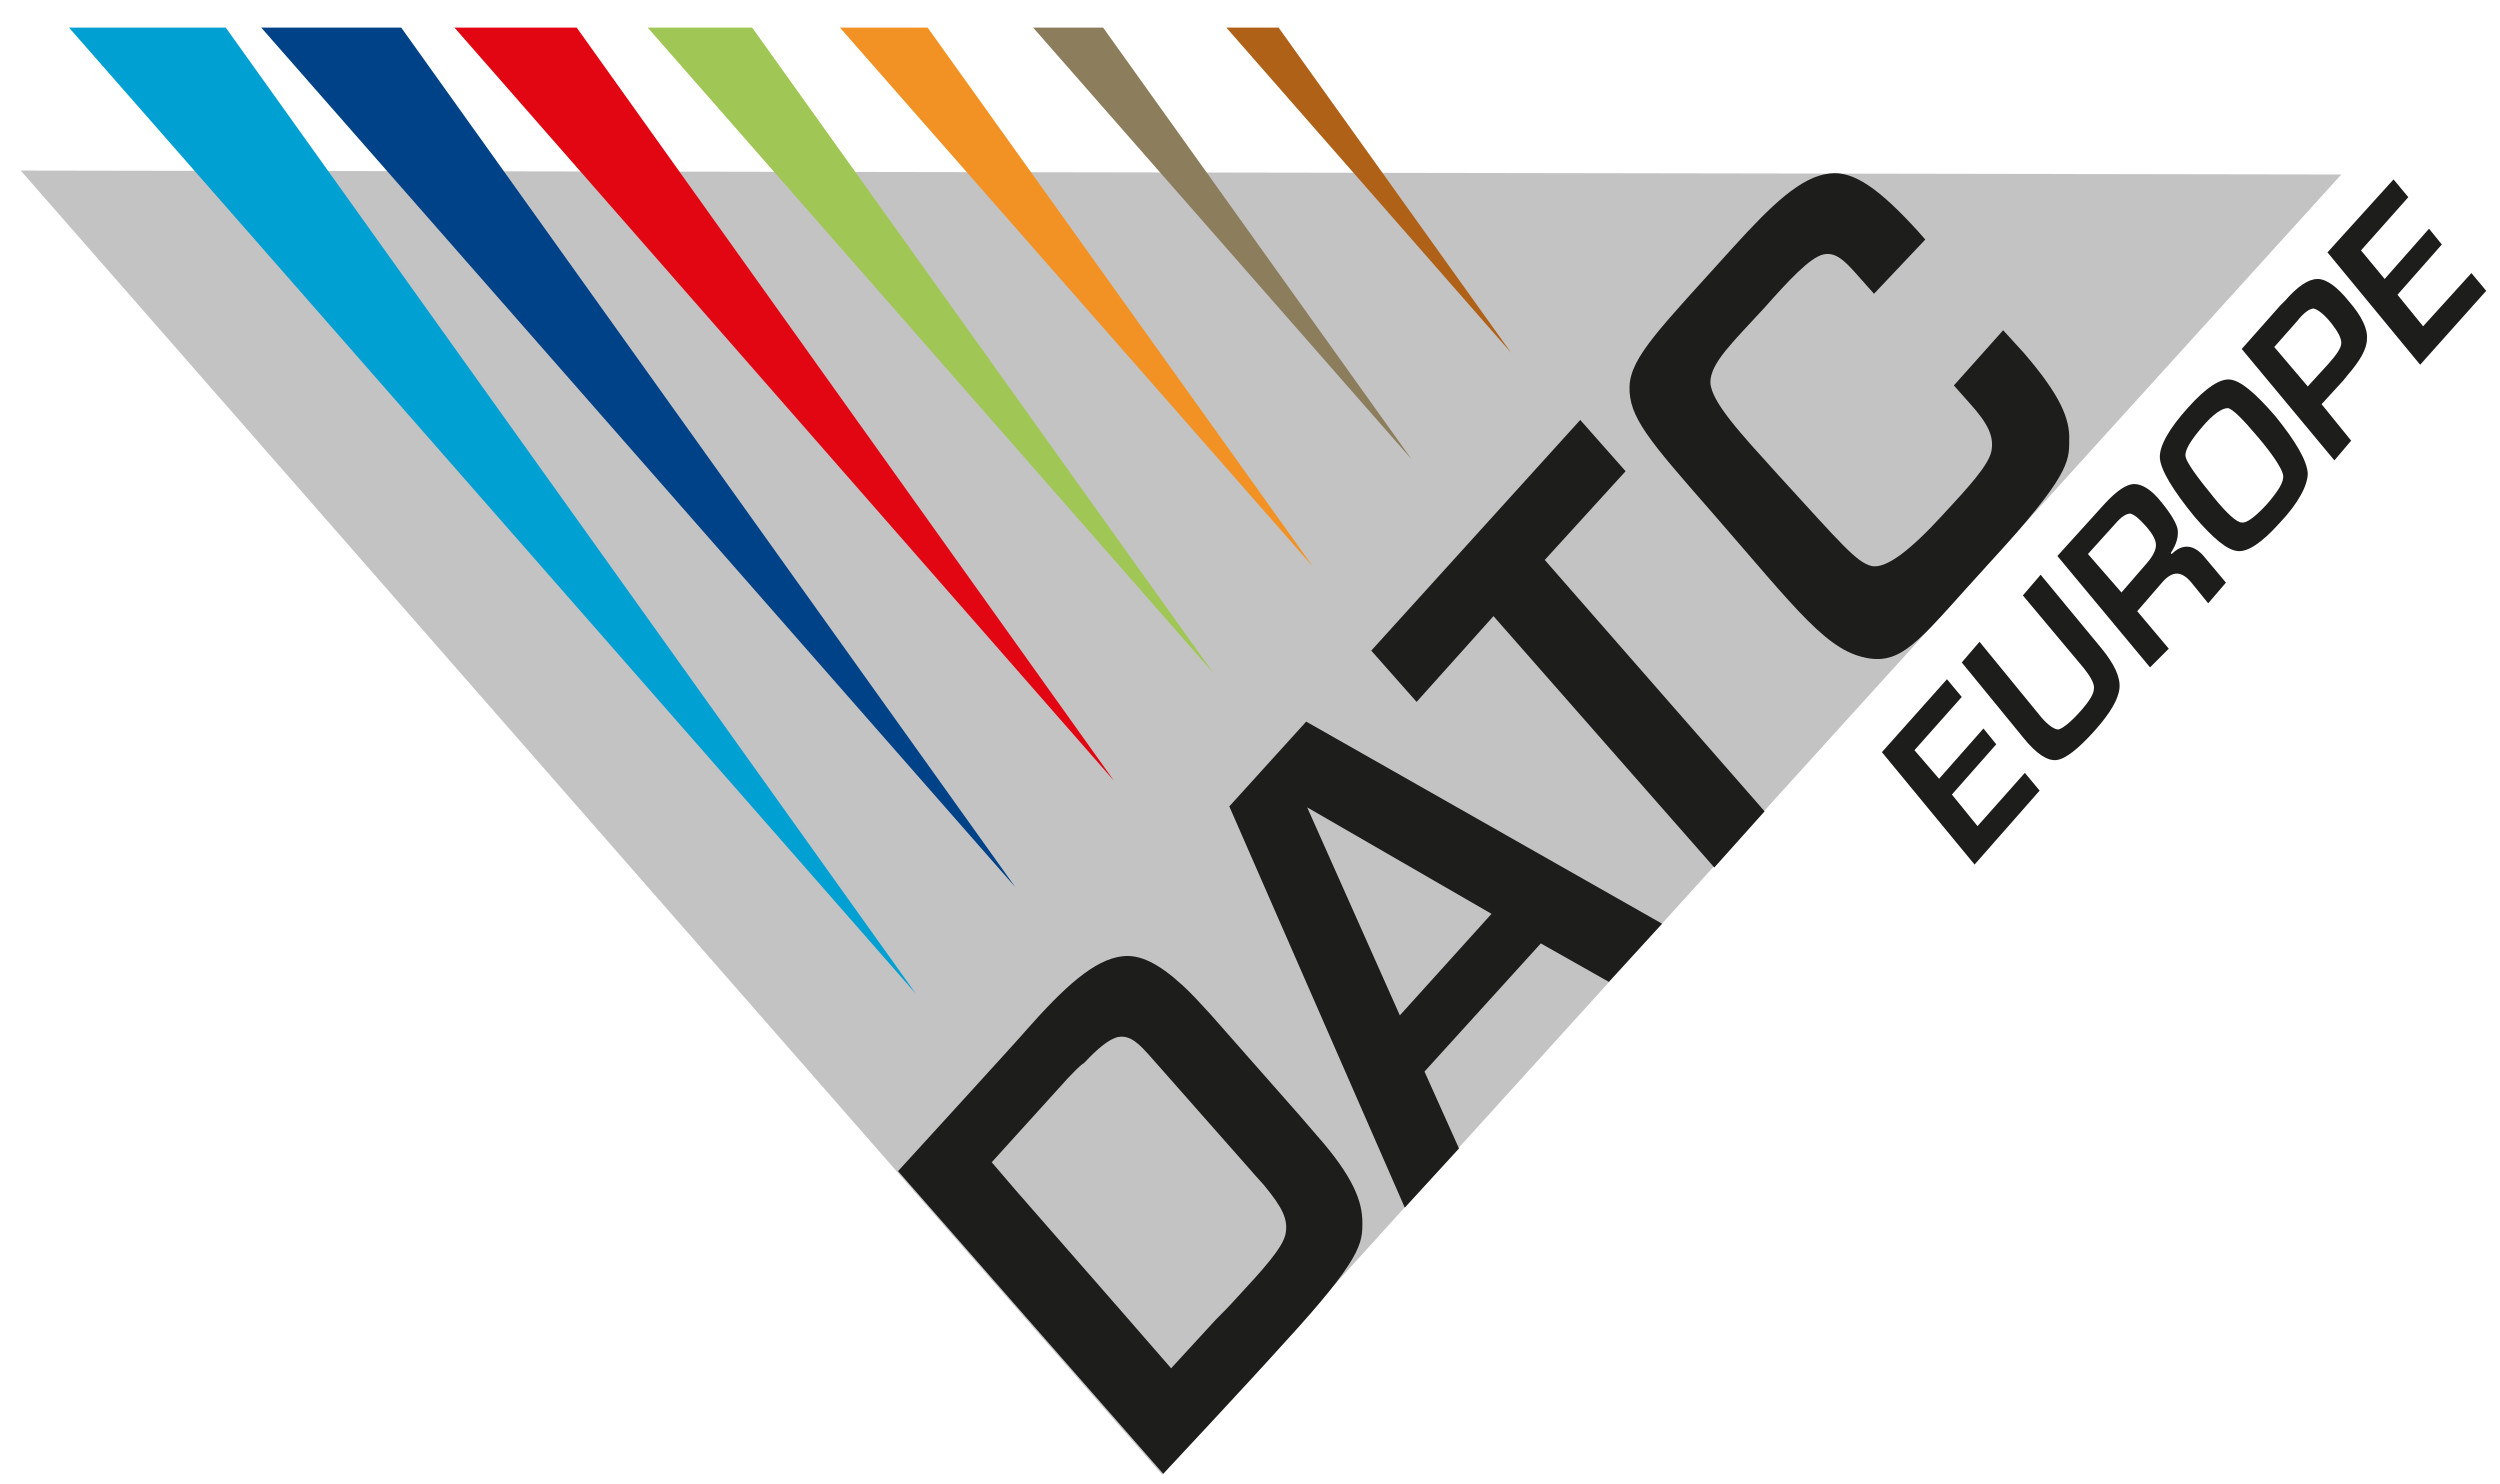
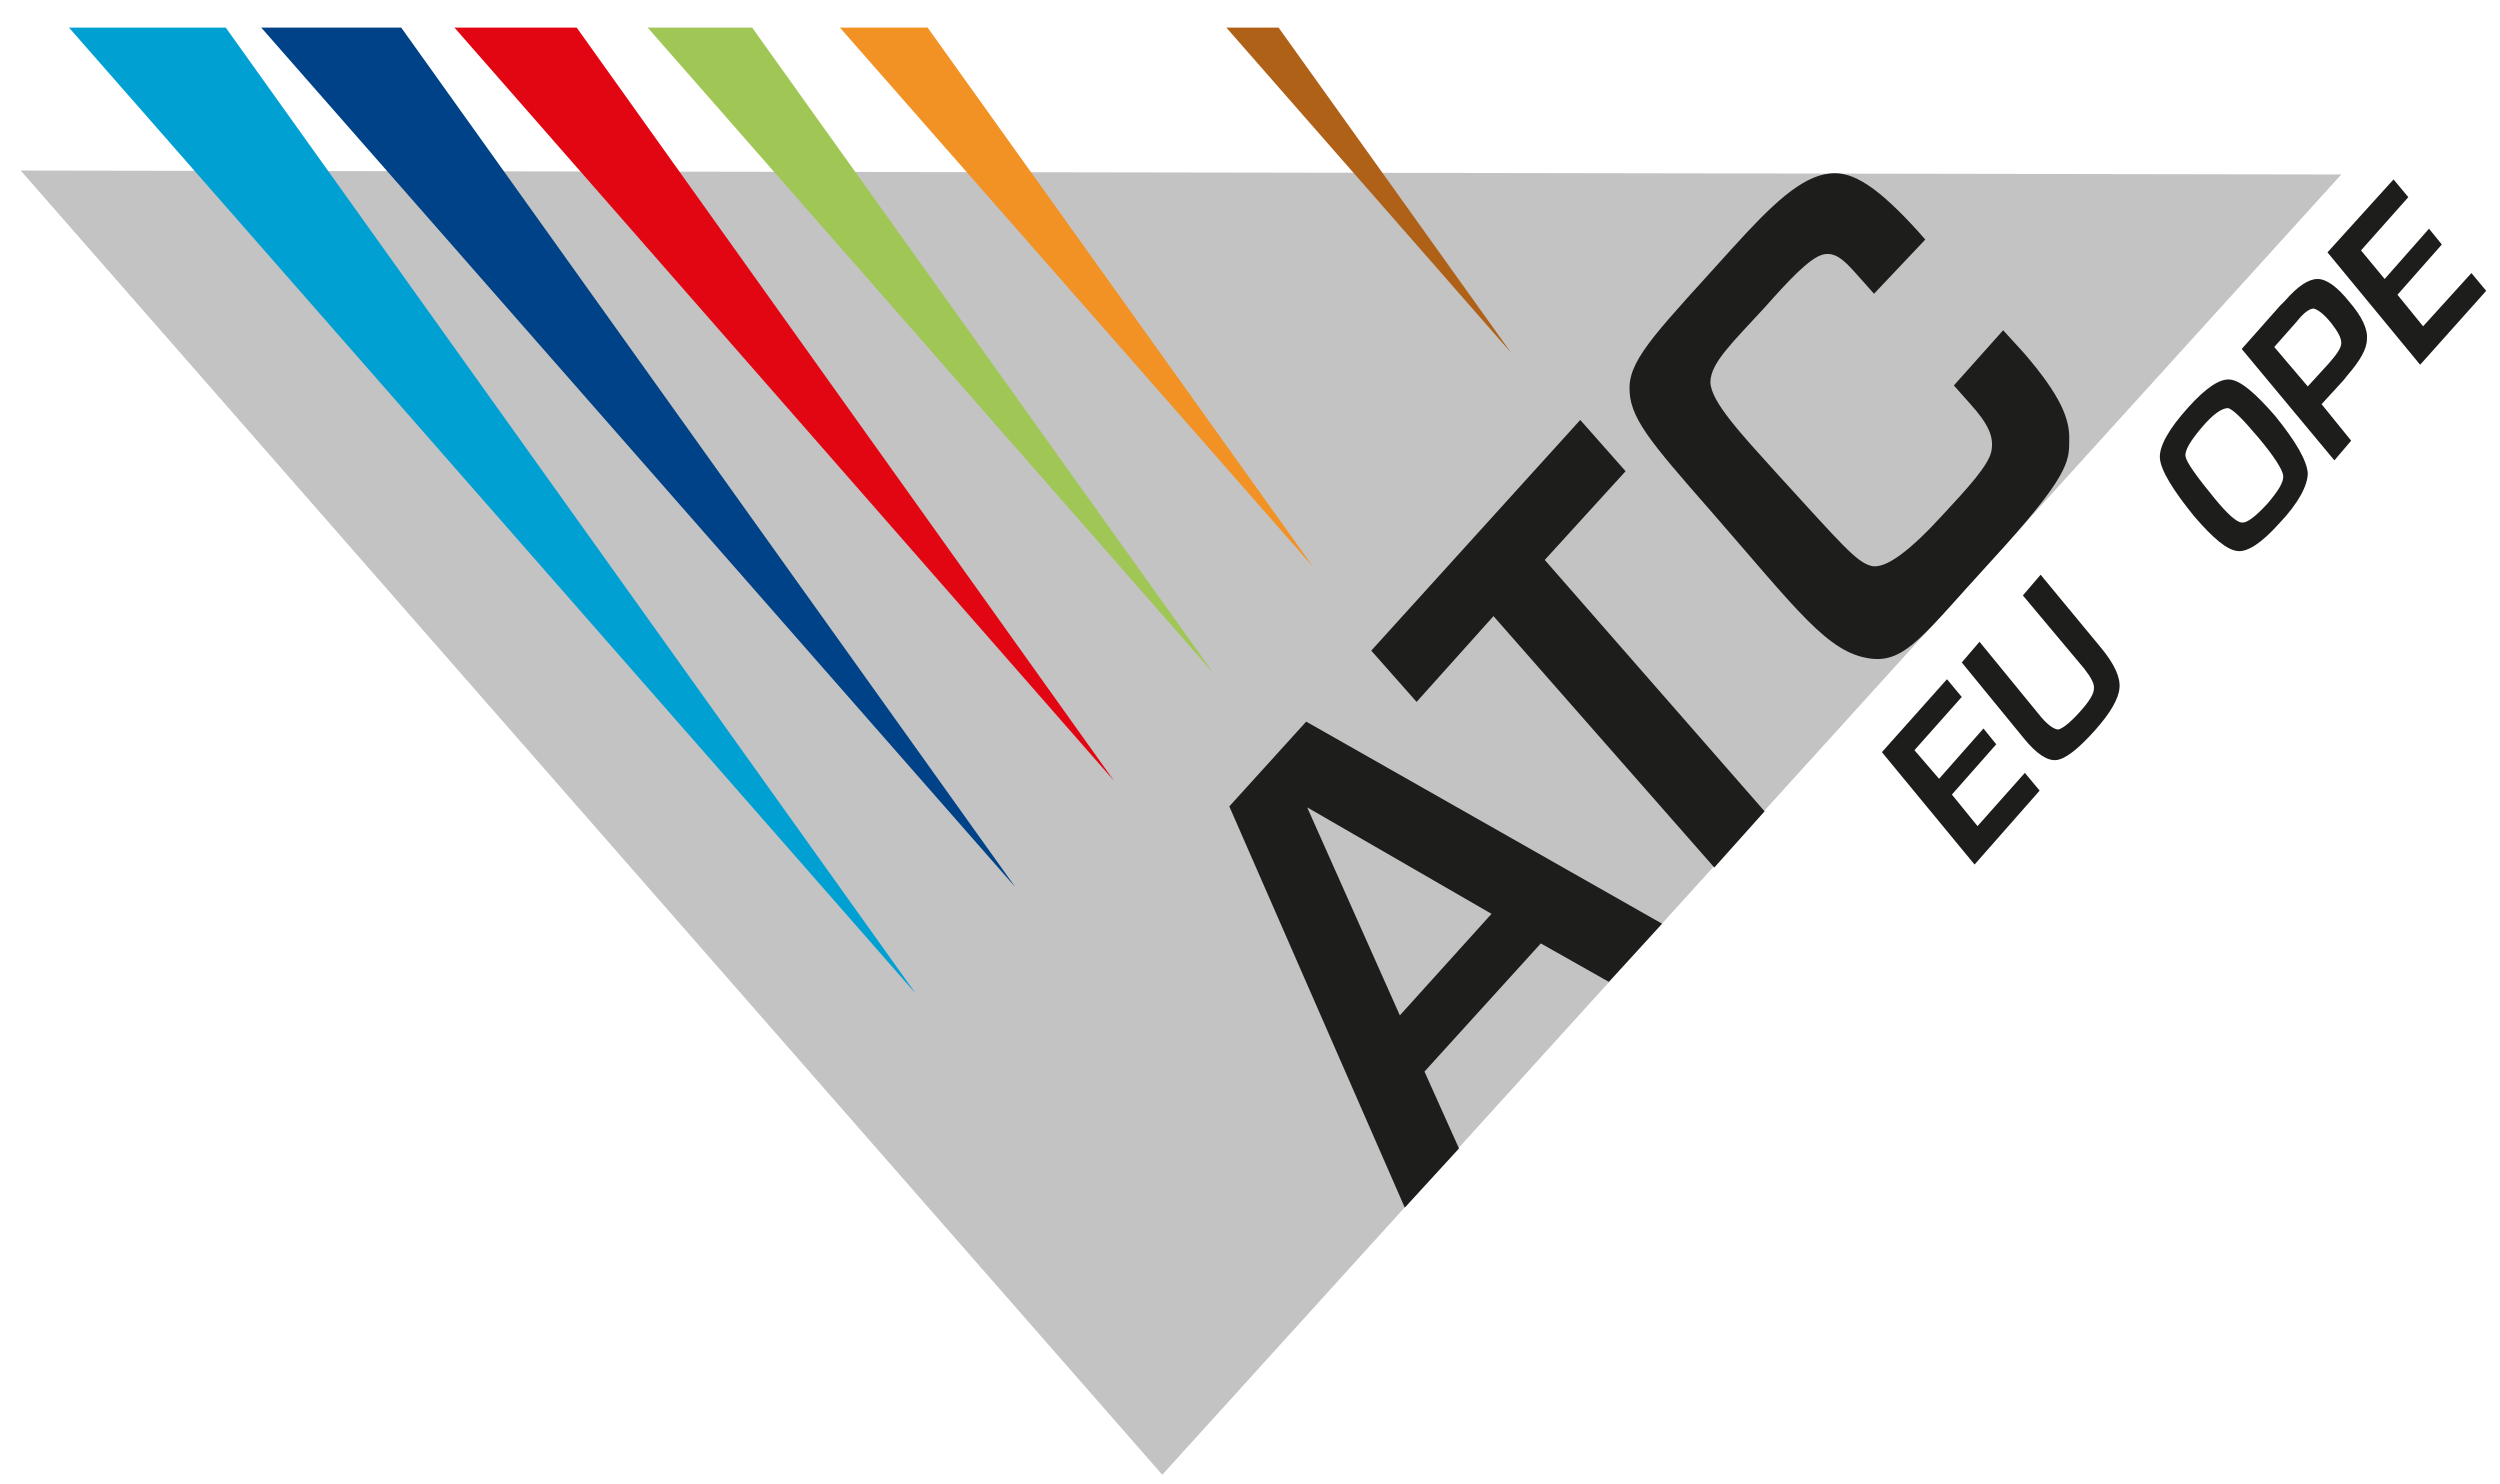
<svg xmlns="http://www.w3.org/2000/svg" version="1.1" id="Calque_1" x="0px" y="0px" viewBox="0 0 253.6 150.5" style="enable-background:new 0 0 253.6 150.5;" xml:space="preserve">
  <g id="tapis" style="display:none;">
    <rect x="-51.3" y="-38.4" style="display:inline;fill:#2D57A0;" width="320.3" height="242.9" />
  </g>
  <g id="DATC_noir">
</g>
  <g id="DATC_blanc" style="display:none;">
    <g style="display:inline;">
      <path style="fill:#FFFFFF;" d="M155.4,95.4l-11.8,13l3.5,7.8l-5.5,6l-17.8-40.7l7.8-8.6l36.1,20.5l-5.4,5.9L155.4,95.4z     M150.5,92.4l-18.7-10.8l9.4,21.1L150.5,92.4z" />
      <polygon style="fill:#FFFFFF;" points="155.9,56.6 178.2,82 173,87.8 150.7,62.3 142.8,71 138.3,65.8 159.5,42.4 164,47.6   " />
      <path style="fill:#FFFFFF;" d="M197.3,38.8l5-5.6l2.1,2.3c3.7,4.3,4.7,6.7,4.6,8.9c0,2.1,0,3.6-8,12.3c-6.7,7.3-8.6,10.3-12.2,9.8    c-4.4-0.6-7.3-4.8-16.1-14.9c-6.3-7.2-8.4-9.6-8.3-12.7c0.1-3,3.2-6,10.5-14.1c3.9-4.3,6.9-7.2,9.8-7.5c2.4-0.3,5,1.5,8.9,5.9    l0.7,0.8l-5.2,5.5l-0.8-0.9c-1.8-2-2.8-3.4-4.3-3.1c-1.4,0.3-3.6,2.7-5.9,5.4c-3.2,3.5-5.5,5.6-5.5,7.6s3.1,5.2,6.9,9.4    c6.4,7,7.9,8.8,9.4,9.2s4.1-1.8,7.3-5.2c2.6-2.8,4.6-5,4.9-6.4c0.3-1.5-0.3-2.8-2.2-4.9L197.3,38.8z" />
      <path style="fill:#FFFFFF;" d="M132.8,115C132.7,115,132.7,114.9,132.8,115l-1.9-2.2l-8.9-10.1c-1.1-1.2-2-2.2-2.9-3    c-2.4-2.2-4.3-3.1-6-2.9c-2.9,0.3-6,3.2-9.8,7.5c-0.2,0.3-13,14.3-13,14.3l26.9,30.7c0,0,8.7-9.3,12.2-13.2c8-8.7,8-10.2,8-12.3    C137.3,121.7,136.4,119.2,132.8,115 M129.5,125c-0.3,1.4-2.3,3.6-4.9,6.4c-0.8,0.9-1.5,1.6-2.2,2.3l-4.5,4.9l-5.4-6.2l-10.4-11.9    l-2.4-2.8l7.7-8.5c0.6-0.6,1.1-1.2,1.7-1.6c1.3-1.4,2.5-2.4,3.4-2.6c1.5-0.3,2.5,1.1,4.2,3c0,0,9,10.2,9,10.2l0.7,0.8l0.9,1    C129.2,122.2,129.9,123.5,129.5,125" />
    </g>
  </g>
  <g id="normal" style="display:none;">
    <polygon style="display:inline;fill:#C3C5C7;" points="1.2,17 117.1,149.3 236.7,17.5  " />
    <g style="display:inline;">
      <path d="M155.4,95.4l-11.8,13l3.5,7.8l-5.5,6l-17.8-40.7l7.8-8.6l36.1,20.5l-5.4,5.9L155.4,95.4z M150.5,92.4l-18.7-10.8l9.4,21.1    L150.5,92.4z" />
      <polygon points="155.9,56.6 178.2,82 173,87.8 150.7,62.3 142.8,71 138.3,65.8 159.5,42.4 164,47.6   " />
      <path d="M197.3,38.8l5-5.6l2.1,2.3c3.7,4.3,4.7,6.7,4.6,8.9c0,2.1,0,3.6-8,12.3c-6.7,7.3-8.6,10.3-12.2,9.8    c-4.4-0.6-7.3-4.8-16.1-14.9c-6.3-7.2-8.4-9.6-8.3-12.7c0.1-3,3.2-6,10.5-14.1c3.9-4.3,6.9-7.2,9.8-7.5c2.4-0.3,5,1.5,8.9,5.9    l0.7,0.8l-5.2,5.5l-0.8-0.9c-1.8-2-2.8-3.4-4.3-3.1c-1.4,0.3-3.6,2.7-5.9,5.4c-3.2,3.5-5.5,5.6-5.5,7.6s3.1,5.2,6.9,9.4    c6.4,7,7.9,8.8,9.4,9.2s4.1-1.8,7.3-5.2c2.6-2.8,4.6-5,4.9-6.4c0.3-1.5-0.3-2.8-2.2-4.9L197.3,38.8z" />
      <path d="M132.8,115C132.7,115,132.7,114.9,132.8,115l-1.9-2.2l-8.9-10.1c-1.1-1.2-2-2.2-2.9-3c-2.4-2.2-4.3-3.1-6-2.9    c-2.9,0.3-6,3.2-9.8,7.5c-0.2,0.3-13,14.3-13,14.3l26.9,30.7c0,0,8.7-9.3,12.2-13.2c8-8.7,8-10.2,8-12.3    C137.3,121.7,136.4,119.2,132.8,115 M129.5,125c-0.3,1.4-2.3,3.6-4.9,6.4c-0.8,0.9-1.5,1.6-2.2,2.3l-4.5,4.9l-5.4-6.2l-10.4-11.9    l-2.4-2.8l7.7-8.5c0.6-0.6,1.1-1.2,1.7-1.6c1.3-1.4,2.5-2.4,3.4-2.6c1.5-0.3,2.5,1.1,4.2,3c0,0,9,10.2,9,10.2l0.7,0.8l0.9,1    C129.2,122.2,129.9,123.5,129.5,125" />
    </g>
    <g style="display:inline;">
      <polygon style="fill:#03A0D7;" points="92.1,100.6 22.1,2.5 6.1,2.5   " />
      <polygon style="fill:#04448A;" points="102.1,89.8 39.9,2.5 25.7,2.5   " />
      <polygon style="fill:#C8081D;" points="112.2,78.9 57.7,2.5 45.2,2.5   " />
      <polygon style="fill:#A2B80F;" points="122.3,68.1 75.5,2.5 64.8,2.5   " />
      <polygon style="fill:#F4A026;" points="132.3,57.2 93.3,2.5 84.4,2.5   " />
      <polygon style="fill:#97836A;" points="142.4,46.4 111.1,2.5 103.9,2.5   " />
      <polygon style="fill:#CF7312;" points="152.4,35.6 128.9,2.5 123.5,2.5   " />
    </g>
  </g>
  <g id="GROUPE_noir" style="display:none;">
    <g style="display:inline;">
      <path d="M204.8,69.8l4.4-4.9l2,2.2c1.4,1.6,2.1,3,1.9,4s-1.1,2.6-3,4.7c-1.7,1.9-3.1,2.9-4.3,2.9c-1.1,0-2.5-1-4.2-2.9    c-2.2-2.4-3.4-4.1-3.8-5c-0.4-1.1-0.5-2.1-0.1-3s1.2-2.1,2.5-3.6c1.8-2,3.1-3,4-3.2c0.9-0.2,2,0.5,3.3,2l-1.9,2.1    c-0.7-0.7-1.2-1-1.6-0.9s-1.1,0.7-2.1,1.8c-1.1,1.2-1.7,2.1-1.7,2.8c0,0.6,0.5,1.5,1.5,2.7l1,1.1l1.3,1.4c1,1.1,1.8,1.7,2.3,1.6    c0.6,0,1.4-0.6,2.4-1.8c1-1.1,1.6-2,1.6-2.6c0.1-0.6-0.3-1.3-1.2-2.3l-0.4-0.5l-2.5,2.8L204.8,69.8z" />
-       <path d="M215.8,69.4l-9.9-11.2l4.9-5.4c1.2-1.3,2.3-2,3.1-2.1c0.9,0,1.9,0.6,3,1.8c1,1.1,1.6,2,1.7,2.7c0.1,0.7-0.1,1.5-0.7,2.4    l0.1,0.1c1.2-1.2,2.4-1,3.6,0.3l2.2,2.5l-1.9,2.1l-1.8-2c-1-1.2-2-1.2-3,0l-2.7,3l3.3,3.8L215.8,69.4z M212.8,61.8l2.7-3    c0.6-0.7,1-1.3,0.9-1.8s-0.4-1.1-1.1-1.9c-0.7-0.8-1.3-1.2-1.6-1.2c-0.4,0-0.9,0.3-1.5,1l-2.9,3.2L212.8,61.8z" />
      <path d="M219.6,42.9c1.8-2,3.3-3,4.4-2.9s2.7,1.3,4.8,3.7c2.3,2.6,3.4,4.5,3.5,5.7s-0.9,3-2.9,5.2c-1.8,2-3.3,3-4.4,2.9    s-2.7-1.2-4.6-3.5c-2.4-2.7-3.6-4.6-3.6-5.9C216.6,46.9,217.6,45.1,219.6,42.9 M221,44.8c-1.3,1.4-1.9,2.4-1.7,3    c0.1,0.6,1.1,2,3,4.2c1.4,1.6,2.4,2.4,2.9,2.5c0.5,0,1.4-0.6,2.6-2c1.2-1.3,1.7-2.3,1.6-2.9c-0.1-0.6-1-1.9-2.6-3.8    c-1.6-1.9-2.7-2.9-3.3-3C223.1,42.9,222.3,43.5,221,44.8" />
      <path d="M231.6,29.7l1.9-2.1l6.6,7.4c1.4,1.6,2,2.9,1.9,4c-0.1,1.1-1,2.5-2.6,4.4c-1.7,1.9-3.1,3-4,3.1c-1,0.1-2.1-0.6-3.5-2.1    l-6.7-7.6l1.9-2.1l6.7,7.6c0.7,0.8,1.3,1.2,1.8,1.1c0.5-0.1,1.2-0.6,2.1-1.7c1-1.1,1.5-1.9,1.6-2.4c0.1-0.5-0.3-1.2-1.1-2.1    L231.6,29.7z" />
      <path d="M245.1,36.9l-9.9-11.2l4-4.5l0.5-0.5c1.4-1.5,2.5-2.2,3.4-2.2s2.1,0.8,3.4,2.3c1.3,1.5,2,2.7,2,3.7s-0.7,2.2-2.1,3.8    l-0.4,0.5l-2.2,2.5l3.2,3.6L245.1,36.9z M242.3,29.4l2.1-2.4c0.9-1,1.3-1.7,1.3-2.1s-0.3-1.1-1-2c-0.8-1-1.4-1.4-1.8-1.4    s-1,0.4-1.8,1.3l-2.3,2.6L242.3,29.4z" />
    </g>
  </g>
  <g id="GROUPE_noir__x2B__lumière" style="display:none;">
    <g id="GROUPE_noir__x2B__lumière_1_" style="display:inline;">
      <g id="GROUPE_noir__x2B__lumière_2_">
        <g>
          <g>
            <g>
              <path d="M204.8,69.8l4.4-4.9l2,2.2c1.4,1.6,2.1,3,1.9,4s-1.1,2.6-3,4.7c-1.7,1.9-3.1,2.9-4.3,2.9c-1.1,0-2.5-1-4.2-2.9        c-2.2-2.4-3.4-4.1-3.8-5c-0.4-1.1-0.5-2.1-0.1-3s1.2-2.1,2.5-3.6c1.8-2,3.1-3,4-3.2c0.9-0.2,2,0.5,3.3,2l-1.9,2.1        c-0.7-0.7-1.2-1-1.6-0.9s-1.1,0.7-2.1,1.8c-1.1,1.2-1.7,2.1-1.7,2.8c0,0.6,0.5,1.5,1.5,2.7l1,1.1l1.3,1.4        c1,1.1,1.8,1.7,2.3,1.6c0.6,0,1.4-0.6,2.4-1.8c1-1.1,1.6-2,1.6-2.6c0.1-0.6-0.3-1.3-1.2-2.3l-0.4-0.5l-2.5,2.8L204.8,69.8z" />
              <path d="M215.8,69.4l-9.9-11.2l4.9-5.4c1.2-1.3,2.3-2,3.1-2.1c0.9,0,1.9,0.6,3,1.8c1,1.1,1.6,2,1.7,2.7        c0.1,0.7-0.1,1.5-0.7,2.4l0.1,0.1c1.2-1.2,2.4-1,3.6,0.3l2.2,2.5l-1.9,2.1l-1.8-2c-1-1.2-2-1.2-3,0l-2.7,3l3.3,3.8L215.8,69.4        z M212.8,61.8l2.7-3c0.6-0.7,1-1.3,0.9-1.8s-0.4-1.1-1.1-1.9c-0.7-0.8-1.3-1.2-1.6-1.2c-0.4,0-0.9,0.3-1.5,1l-2.9,3.2        L212.8,61.8z" />
              <path d="M219.6,42.9c1.8-2,3.3-3,4.4-2.9s2.7,1.3,4.8,3.7c2.3,2.6,3.4,4.5,3.5,5.7s-0.9,3-2.9,5.2c-1.8,2-3.3,3-4.4,2.9        s-2.7-1.2-4.6-3.5c-2.4-2.7-3.6-4.6-3.6-5.9C216.6,46.9,217.6,45.1,219.6,42.9 M221,44.8c-1.3,1.4-1.9,2.4-1.7,3        c0.1,0.6,1.1,2,3,4.2c1.4,1.6,2.4,2.4,2.9,2.5c0.5,0,1.4-0.6,2.6-2c1.2-1.3,1.7-2.3,1.6-2.9c-0.1-0.6-1-1.9-2.6-3.8        c-1.6-1.9-2.7-2.9-3.3-3C223.1,42.9,222.3,43.5,221,44.8" />
              <path d="M231.6,29.7l1.9-2.1l6.6,7.4c1.4,1.6,2,2.9,1.9,4c-0.1,1.1-1,2.5-2.6,4.4c-1.7,1.9-3.1,3-4,3.1        c-1,0.1-2.1-0.6-3.5-2.1l-6.7-7.6l1.9-2.1l6.7,7.6c0.7,0.8,1.3,1.2,1.8,1.1c0.5-0.1,1.2-0.6,2.1-1.7c1-1.1,1.5-1.9,1.6-2.4        c0.1-0.5-0.3-1.2-1.1-2.1L231.6,29.7z" />
              <path d="M245.1,36.9l-9.9-11.2l4-4.5l0.5-0.5c1.4-1.5,2.5-2.2,3.4-2.2s2.1,0.8,3.4,2.3c1.3,1.5,2,2.7,2,3.7s-0.7,2.2-2.1,3.8        l-0.4,0.5l-2.2,2.5l3.2,3.6L245.1,36.9z M242.3,29.4l2.1-2.4c0.9-1,1.3-1.7,1.3-2.1s-0.3-1.1-1-2c-0.8-1-1.4-1.4-1.8-1.4        s-1,0.4-1.8,1.3l-2.3,2.6L242.3,29.4z" />
            </g>
          </g>
        </g>
      </g>
    </g>
  </g>
  <g id="GROUPE_blanc" style="display:none;">
    <g style="display:inline;">
      <g>
        <path d="M204.8,69.8l4.4-4.9l2,2.2c1.4,1.6,2.1,3,1.9,4s-1.1,2.6-3,4.7c-1.7,1.9-3.1,2.9-4.3,2.9c-1.1,0-2.5-1-4.2-2.9     c-2.2-2.4-3.4-4.1-3.8-5c-0.4-1.1-0.5-2.1-0.1-3s1.2-2.1,2.5-3.6c1.8-2,3.1-3,4-3.2c0.9-0.2,2,0.5,3.3,2l-1.9,2.1     c-0.7-0.7-1.2-1-1.6-0.9s-1.1,0.7-2.1,1.8c-1.1,1.2-1.7,2.1-1.7,2.8c0,0.6,0.5,1.5,1.5,2.7l1,1.1l1.3,1.4c1,1.1,1.8,1.7,2.3,1.6     c0.6,0,1.4-0.6,2.4-1.8c1-1.1,1.6-2,1.6-2.6c0.1-0.6-0.3-1.3-1.2-2.3l-0.4-0.5l-2.5,2.8L204.8,69.8z" />
        <path d="M215.8,69.4l-9.9-11.2l4.9-5.4c1.2-1.3,2.3-2,3.1-2.1c0.9,0,1.9,0.6,3,1.8c1,1.1,1.6,2,1.7,2.7c0.1,0.7-0.1,1.5-0.7,2.4     l0.1,0.1c1.2-1.2,2.4-1,3.6,0.3l2.2,2.5l-1.9,2.1l-1.8-2c-1-1.2-2-1.2-3,0l-2.7,3l3.3,3.8L215.8,69.4z M212.8,61.8l2.7-3     c0.6-0.7,1-1.3,0.9-1.8s-0.4-1.1-1.1-1.9c-0.7-0.8-1.3-1.2-1.6-1.2c-0.4,0-0.9,0.3-1.5,1l-2.9,3.2L212.8,61.8z" />
-         <path d="M219.6,42.9c1.8-2,3.3-3,4.4-2.9s2.7,1.3,4.8,3.7c2.3,2.6,3.4,4.5,3.5,5.7s-0.9,3-2.9,5.2c-1.8,2-3.3,3-4.4,2.9     s-2.7-1.2-4.6-3.5c-2.4-2.7-3.6-4.6-3.6-5.9C216.6,46.9,217.6,45.1,219.6,42.9 M221,44.8c-1.3,1.4-1.9,2.4-1.7,3     c0.1,0.6,1.1,2,3,4.2c1.4,1.6,2.4,2.4,2.9,2.5c0.5,0,1.4-0.6,2.6-2c1.2-1.3,1.7-2.3,1.6-2.9c-0.1-0.6-1-1.9-2.6-3.8     c-1.6-1.9-2.7-2.9-3.3-3C223.1,42.9,222.3,43.5,221,44.8" />
        <path d="M231.6,29.7l1.9-2.1l6.6,7.4c1.4,1.6,2,2.9,1.9,4c-0.1,1.1-1,2.5-2.6,4.4c-1.7,1.9-3.1,3-4,3.1c-1,0.1-2.1-0.6-3.5-2.1     l-6.7-7.6l1.9-2.1l6.7,7.6c0.7,0.8,1.3,1.2,1.8,1.1c0.5-0.1,1.2-0.6,2.1-1.7c1-1.1,1.5-1.9,1.6-2.4c0.1-0.5-0.3-1.2-1.1-2.1     L231.6,29.7z" />
        <path d="M245.1,36.9l-9.9-11.2l4-4.5l0.5-0.5c1.4-1.5,2.5-2.2,3.4-2.2s2.1,0.8,3.4,2.3c1.3,1.5,2,2.7,2,3.7s-0.7,2.2-2.1,3.8     l-0.4,0.5l-2.2,2.5l3.2,3.6L245.1,36.9z M242.3,29.4l2.1-2.4c0.9-1,1.3-1.7,1.3-2.1s-0.3-1.1-1-2c-0.8-1-1.4-1.4-1.8-1.4     s-1,0.4-1.8,1.3l-2.3,2.6L242.3,29.4z" />
      </g>
      <g>
        <path style="fill:#FFFFFF;" d="M204.8,69.8l4.4-4.9l2,2.2c1.4,1.6,2.1,3,1.9,4s-1.1,2.6-3,4.7c-1.7,1.9-3.1,2.9-4.3,2.9     c-1.1,0-2.5-1-4.2-2.9c-2.2-2.4-3.4-4.1-3.8-5c-0.4-1.1-0.5-2.1-0.1-3s1.2-2.1,2.5-3.6c1.8-2,3.1-3,4-3.2c0.9-0.2,2,0.5,3.3,2     l-1.9,2.1c-0.7-0.7-1.2-1-1.6-0.9s-1.1,0.7-2.1,1.8c-1.1,1.2-1.7,2.1-1.7,2.8c0,0.6,0.5,1.5,1.5,2.7l1,1.1l1.3,1.4     c1,1.1,1.8,1.7,2.3,1.6c0.6,0,1.4-0.6,2.4-1.8c1-1.1,1.6-2,1.6-2.6c0.1-0.6-0.3-1.3-1.2-2.3l-0.4-0.5l-2.5,2.8L204.8,69.8z" />
        <path style="fill:#FFFFFF;" d="M215.8,69.4l-9.9-11.2l4.9-5.4c1.2-1.3,2.3-2,3.1-2.1c0.9,0,1.9,0.6,3,1.8c1,1.1,1.6,2,1.7,2.7     c0.1,0.7-0.1,1.5-0.7,2.4l0.1,0.1c1.2-1.2,2.4-1,3.6,0.3l2.2,2.5l-1.9,2.1l-1.8-2c-1-1.2-2-1.2-3,0l-2.7,3l3.3,3.8L215.8,69.4z      M212.8,61.8l2.7-3c0.6-0.7,1-1.3,0.9-1.8s-0.4-1.1-1.1-1.9c-0.7-0.8-1.3-1.2-1.6-1.2c-0.4,0-0.9,0.3-1.5,1l-2.9,3.2L212.8,61.8z     " />
        <path style="fill:#FFFFFF;" d="M219.6,42.9c1.8-2,3.3-3,4.4-2.9s2.7,1.3,4.8,3.7c2.3,2.6,3.4,4.5,3.5,5.7s-0.9,3-2.9,5.2     c-1.8,2-3.3,3-4.4,2.9s-2.7-1.2-4.6-3.5c-2.4-2.7-3.6-4.6-3.6-5.9C216.6,46.9,217.6,45.1,219.6,42.9 M221,44.8     c-1.3,1.4-1.9,2.4-1.7,3c0.1,0.6,1.1,2,3,4.2c1.4,1.6,2.4,2.4,2.9,2.5c0.5,0,1.4-0.6,2.6-2c1.2-1.3,1.7-2.3,1.6-2.9     c-0.1-0.6-1-1.9-2.6-3.8c-1.6-1.9-2.7-2.9-3.3-3C223.1,42.9,222.3,43.5,221,44.8" />
        <path style="fill:#FFFFFF;" d="M231.6,29.7l1.9-2.1l6.6,7.4c1.4,1.6,2,2.9,1.9,4c-0.1,1.1-1,2.5-2.6,4.4c-1.7,1.9-3.1,3-4,3.1     c-1,0.1-2.1-0.6-3.5-2.1l-6.7-7.6l1.9-2.1l6.7,7.6c0.7,0.8,1.3,1.2,1.8,1.1c0.5-0.1,1.2-0.6,2.1-1.7c1-1.1,1.5-1.9,1.6-2.4     c0.1-0.5-0.3-1.2-1.1-2.1L231.6,29.7z" />
        <path style="fill:#FFFFFF;" d="M245.1,36.9l-9.9-11.2l4-4.5l0.5-0.5c1.4-1.5,2.5-2.2,3.4-2.2s2.1,0.8,3.4,2.3     c1.3,1.5,2,2.7,2,3.7s-0.7,2.2-2.1,3.8l-0.4,0.5l-2.2,2.5l3.2,3.6L245.1,36.9z M242.3,29.4l2.1-2.4c0.9-1,1.3-1.7,1.3-2.1     s-0.3-1.1-1-2c-0.8-1-1.4-1.4-1.8-1.4s-1,0.4-1.8,1.3l-2.3,2.6L242.3,29.4z" />
      </g>
    </g>
  </g>
  <g id="EUROPE" style="display:none;">
    <polygon style="display:inline;" points="194.3,75.2 196.7,78.1 201.2,73 202.5,74.6 198,79.7 200.6,82.9 205.5,77.5 207,79.3    200.3,86.8 190.9,75.4 197.5,68 199,69.8  " />
    <path style="display:inline;" d="M205.2,59.5l1.8-2.1l6.2,7.5c1.3,1.6,1.9,2.9,1.8,4s-0.9,2.5-2.5,4.3c-1.7,1.9-3,2.9-3.9,3   s-2-0.6-3.3-2.2l-6.3-7.7l1.8-2.1l6.3,7.7c0.7,0.8,1.3,1.2,1.7,1.2s1.1-0.6,2.1-1.7c1-1.1,1.5-1.9,1.5-2.4s-0.3-1.2-1-2.1   L205.2,59.5z" />
    <path style="display:inline;" d="M218.1,66.8l-9.4-11.3l4.8-5.3c1.2-1.3,2.2-2,3.1-2c0.9,0,1.8,0.6,2.8,1.9c0.9,1.1,1.5,2,1.6,2.7   c0.1,0.7-0.1,1.5-0.7,2.4l0.1,0.1c1.1-1.1,2.3-1,3.4,0.4l2.1,2.5l-1.8,2.1l-1.7-2.1c-1-1.2-1.9-1.2-2.9-0.1l-2.6,3l3.2,3.8   L218.1,66.8z M215.3,59.1l2.6-3c0.6-0.7,0.9-1.3,0.9-1.8c0-0.5-0.4-1.1-1-1.9c-0.7-0.8-1.2-1.2-1.6-1.3c-0.4,0-0.9,0.3-1.5,1   l-2.8,3.1L215.3,59.1z" />
    <path style="display:inline;" d="M222,40.4c1.8-2,3.2-2.9,4.2-2.8c1.1,0.1,2.6,1.4,4.6,3.7c2.1,2.6,3.3,4.5,3.3,5.8   c0.1,1.2-0.9,3-2.9,5.2c-1.8,2-3.2,2.9-4.2,2.8c-1.1-0.1-2.5-1.3-4.4-3.5c-2.2-2.7-3.4-4.7-3.4-5.9C219.1,44.4,220,42.6,222,40.4    M223.4,42.4c-1.2,1.4-1.8,2.4-1.7,3s1.1,2,2.9,4.2c1.4,1.6,2.3,2.5,2.8,2.5c0.5,0.1,1.4-0.6,2.6-1.9c1.1-1.3,1.7-2.2,1.6-2.9   c-0.1-0.6-0.9-1.9-2.5-3.8c-1.6-1.9-2.6-2.9-3.1-3C225.4,40.5,224.6,41.1,223.4,42.4" />
-     <path style="display:inline;" d="M236.8,45.8l-9.4-11.3l3.9-4.4l0.5-0.5c1.3-1.5,2.4-2.2,3.3-2.2s2,0.8,3.2,2.3   c1.3,1.5,1.9,2.8,1.9,3.8c0,1-0.7,2.2-2,3.7l-0.4,0.5l-2.2,2.4l3,3.7L236.8,45.8z M234.1,38.3l2.1-2.3c0.8-0.9,1.3-1.6,1.3-2.1   c0-0.5-0.3-1.1-1-2c-0.8-1-1.4-1.4-1.8-1.5c-0.4,0-1,0.4-1.7,1.3l-2.3,2.5L234.1,38.3z" />
+     <path style="display:inline;" d="M236.8,45.8l-9.4-11.3l3.9-4.4l0.5-0.5c1.3-1.5,2.4-2.2,3.3-2.2s2,0.8,3.2,2.3   c1.3,1.5,1.9,2.8,1.9,3.8c0,1-0.7,2.2-2,3.7l-0.4,0.5l-2.2,2.4l3,3.7L236.8,45.8z M234.1,38.3l2.1-2.3c0.8-0.9,1.3-1.6,1.3-2.1   c0-0.5-0.3-1.1-1-2c-0.8-1-1.4-1.4-1.8-1.5c-0.4,0-1,0.4-1.7,1.3l-2.3,2.5L234.1,38.3" />
    <polygon style="display:inline;" points="239.5,24.5 241.9,27.4 246.4,22.3 247.7,23.9 243.2,29 245.9,32.2 250.7,26.8 252.2,28.6    245.5,36.1 236.1,24.7 242.8,17.3 244.3,19.1  " />
  </g>
  <g id="INDIA" style="display:none;">
    <polygon style="display:inline;" points="211.4,52.4 220.8,63.7 219,65.7 209.6,54.4  " />
    <path style="display:inline;" d="M222.1,40.4l9.4,11.3l-3.1,3.5l-7.9-3.1c-0.4-0.2-1.1-0.5-2-0.9l-1-0.5l-1-0.5l-0.1,0.1l0.6,0.7   l0.6,0.7l1.2,1.5l5.4,6.5l-1.8,2.1l-9.4-11.3l3.1-3.5l7.3,2.9c0.6,0.3,1.4,0.6,2.3,1l1.1,0.5l1.1,0.5l0.1-0.1l-0.6-0.7l-0.6-0.7   l-1.2-1.4l-5.4-6.5L222.1,40.4z" />
    <path style="display:inline;" d="M233.2,49.8l-9.4-11.3l4.8-5.3c1.4-1.5,2.6-2.2,3.7-2.1c1.1,0.1,2.4,1,3.8,2.7   c2.3,2.8,3.6,4.9,3.9,6.2c0.2,1.3-0.4,2.8-1.9,4.5L233.2,49.8z M233.5,45.9l2.6-2.9c0.9-1,1.3-1.9,1.1-2.6s-0.9-2-2.2-3.6   c-1.4-1.7-2.4-2.6-3-2.8c-0.6-0.2-1.3,0.2-2.2,1.2l-2.7,3.1L233.5,45.9z" />
    <polygon style="display:inline;" points="235.4,25.5 244.8,36.8 242.9,38.9 233.6,27.5  " />
    <path style="display:inline;" d="M250.6,26.2l-4.2,4.7l1.2,2.8l-1.9,2.2l-6.1-14.9l2.8-3.1l12.6,7.7l-1.9,2.1L250.6,26.2z    M248.8,25l-6.6-4l3.2,7.7L248.8,25z" />
  </g>
  <polygon style="fill:#C3C3C4;" points="2.1,17.3 117.9,149.6 237.5,17.7 " />
  <path style="fill:#1D1D1B;" d="M151.3,92.7l-18.7-10.8L142,103L151.3,92.7z M156.3,95.7l-11.8,13l3.5,7.8l-5.5,6l-17.8-40.7l7.8-8.6  l36.1,20.5l-5.4,5.9L156.3,95.7z" />
  <polygon style="fill:#1D1D1B;" points="156.7,56.8 179,82.3 173.9,88 151.5,62.5 143.7,71.2 139.1,66 160.3,42.6 164.9,47.8 " />
  <path style="fill:#1D1D1B;" d="M198.2,39.1l5-5.6l2.1,2.3c3.7,4.3,4.7,6.7,4.6,8.9c0,2.1,0,3.6-8,12.3c-6.7,7.3-8.6,10.3-12.2,9.8  c-4.3-0.6-7.3-4.8-16.1-14.9c-6.3-7.2-8.4-9.6-8.3-12.7c0.1-3,3.2-6,10.5-14.1c3.9-4.3,6.9-7.2,9.8-7.5c2.4-0.3,5,1.5,9,5.9l0.7,0.8  l-5.2,5.5l-0.8-0.9c-1.8-2-2.8-3.4-4.3-3.1c-1.4,0.3-3.6,2.7-6,5.4c-3.2,3.5-5.5,5.6-5.5,7.6c0.1,2,3.1,5.2,6.9,9.4  c6.4,7,7.9,8.8,9.4,9.2c1.5,0.4,4.1-1.7,7.3-5.2c2.6-2.8,4.6-5,4.9-6.4c0.3-1.5-0.3-2.8-2.2-4.9L198.2,39.1z" />
-   <path style="fill:#1D1D1B;" d="M130.4,125.2c-0.3,1.4-2.3,3.6-4.9,6.4c-0.8,0.9-1.5,1.6-2.2,2.3l-4.5,4.9l-5.4-6.2l-10.4-11.9  l-2.4-2.8l7.7-8.5c0.6-0.6,1.1-1.2,1.7-1.6c1.3-1.4,2.5-2.4,3.4-2.6c1.5-0.3,2.5,1.1,4.2,3c0,0,9,10.2,9,10.2l0.7,0.8l0.9,1  C130.1,122.5,130.7,123.7,130.4,125.2 M133.6,115.2C133.6,115.2,133.6,115.2,133.6,115.2l-1.9-2.2l-8.9-10.1c-1.1-1.2-2-2.2-2.9-3  c-2.4-2.2-4.3-3.1-6-2.9c-2.9,0.3-6,3.2-9.8,7.5c-0.2,0.3-13,14.3-13,14.3l26.9,30.7c0,0,8.7-9.3,12.2-13.2c8-8.7,8-10.2,8-12.3  C138.2,121.9,137.3,119.4,133.6,115.2" />
  <polygon style="fill:#00A0D3;" points="92.9,100.8 22.9,2.8 7,2.8 " />
  <polygon style="fill:#004288;" points="103,90 40.7,2.8 26.5,2.8 " />
  <polygon style="fill:#E20613;" points="113,79.2 58.5,2.8 46.1,2.8 " />
  <polygon style="fill:#A0C755;" points="123.1,68.3 76.3,2.8 65.7,2.8 " />
  <polygon style="fill:#F29224;" points="133.2,57.5 94.1,2.8 85.2,2.8 " />
-   <polygon style="fill:#8C7D5C;" points="143.2,46.6 111.9,2.8 104.8,2.8 " />
  <polygon style="fill:#B06118;" points="153.3,35.8 129.7,2.8 124.4,2.8 " />
  <polygon style="fill:#1D1D1B;" points="194.2,76.1 196.7,79 201.2,73.9 202.5,75.5 198,80.6 200.6,83.8 205.4,78.4 206.9,80.2   200.3,87.7 190.9,76.3 197.5,68.9 199,70.7 " />
  <polygon style="fill:#1D1D1B;" points="239.5,25.4 241.9,28.3 246.4,23.2 247.7,24.8 243.2,29.9 245.8,33.1 250.7,27.7 252.2,29.5   245.5,37 236.1,25.6 242.8,18.2 244.3,20 " />
  <path style="fill:#1D1D1B;" d="M205.2,60.4l1.8-2.1l6.2,7.5c1.3,1.6,1.9,2.9,1.8,4c-0.1,1.1-0.9,2.5-2.5,4.3c-1.7,1.9-3,2.9-3.9,3  c-0.9,0.1-2-0.6-3.3-2.2l-6.3-7.7l1.8-2.1l6.3,7.7c0.7,0.8,1.3,1.2,1.7,1.2c0.4-0.1,1.1-0.6,2.1-1.7c1-1.1,1.5-1.9,1.5-2.4  c0.1-0.5-0.3-1.2-1-2.1L205.2,60.4z" />
-   <path style="fill:#1D1D1B;" d="M215.2,60.1l2.6-3c0.6-0.7,0.9-1.3,0.9-1.8c0-0.5-0.3-1.1-1-1.9c-0.7-0.8-1.2-1.2-1.6-1.3  c-0.4,0-0.9,0.3-1.5,1l-2.8,3.1L215.2,60.1z M218.1,67.7l-9.4-11.3l4.8-5.3c1.2-1.3,2.2-2,3-2c0.8,0,1.8,0.6,2.8,1.9  c0.9,1.1,1.5,2.1,1.6,2.7c0.1,0.7-0.1,1.5-0.7,2.4l0.1,0.1c1.1-1.1,2.3-1,3.4,0.4l2.1,2.5l-1.8,2.1l-1.7-2.1c-1-1.2-1.9-1.2-2.9-0.1  l-2.6,3l3.2,3.8L218.1,67.7z" />
  <path style="fill:#1D1D1B;" d="M223.4,43.3c-1.2,1.4-1.8,2.4-1.7,3c0.1,0.6,1.1,2,2.9,4.2c1.3,1.6,2.3,2.5,2.8,2.5  c0.5,0.1,1.4-0.6,2.6-1.9c1.1-1.3,1.7-2.2,1.6-2.9c-0.1-0.6-0.9-1.9-2.5-3.8c-1.6-1.9-2.6-2.9-3.1-3C225.4,41.4,224.5,42,223.4,43.3   M222,41.3c1.8-2,3.2-2.9,4.2-2.8c1.1,0.1,2.6,1.4,4.6,3.7c2.1,2.6,3.2,4.5,3.3,5.8c0,1.2-0.9,3-2.9,5.1c-1.8,2-3.2,2.9-4.2,2.8  c-1.1-0.1-2.5-1.3-4.4-3.5c-2.2-2.7-3.4-4.7-3.5-5.9C219,45.3,220,43.5,222,41.3" />
  <path style="fill:#1D1D1B;" d="M234.1,39.2l2.1-2.3c0.8-0.9,1.3-1.6,1.3-2.1c0-0.5-0.3-1.1-1-2c-0.8-1-1.4-1.4-1.8-1.5  c-0.4,0-1,0.4-1.7,1.3l-2.3,2.6L234.1,39.2z M236.8,46.7l-9.4-11.3l3.9-4.4l0.5-0.5c1.3-1.5,2.4-2.2,3.3-2.2c0.9,0,2,0.8,3.2,2.3  c1.3,1.5,1.9,2.8,1.8,3.8c0,1-0.7,2.2-2,3.7l-0.4,0.5l-2.2,2.4l3,3.7L236.8,46.7z" />
</svg>